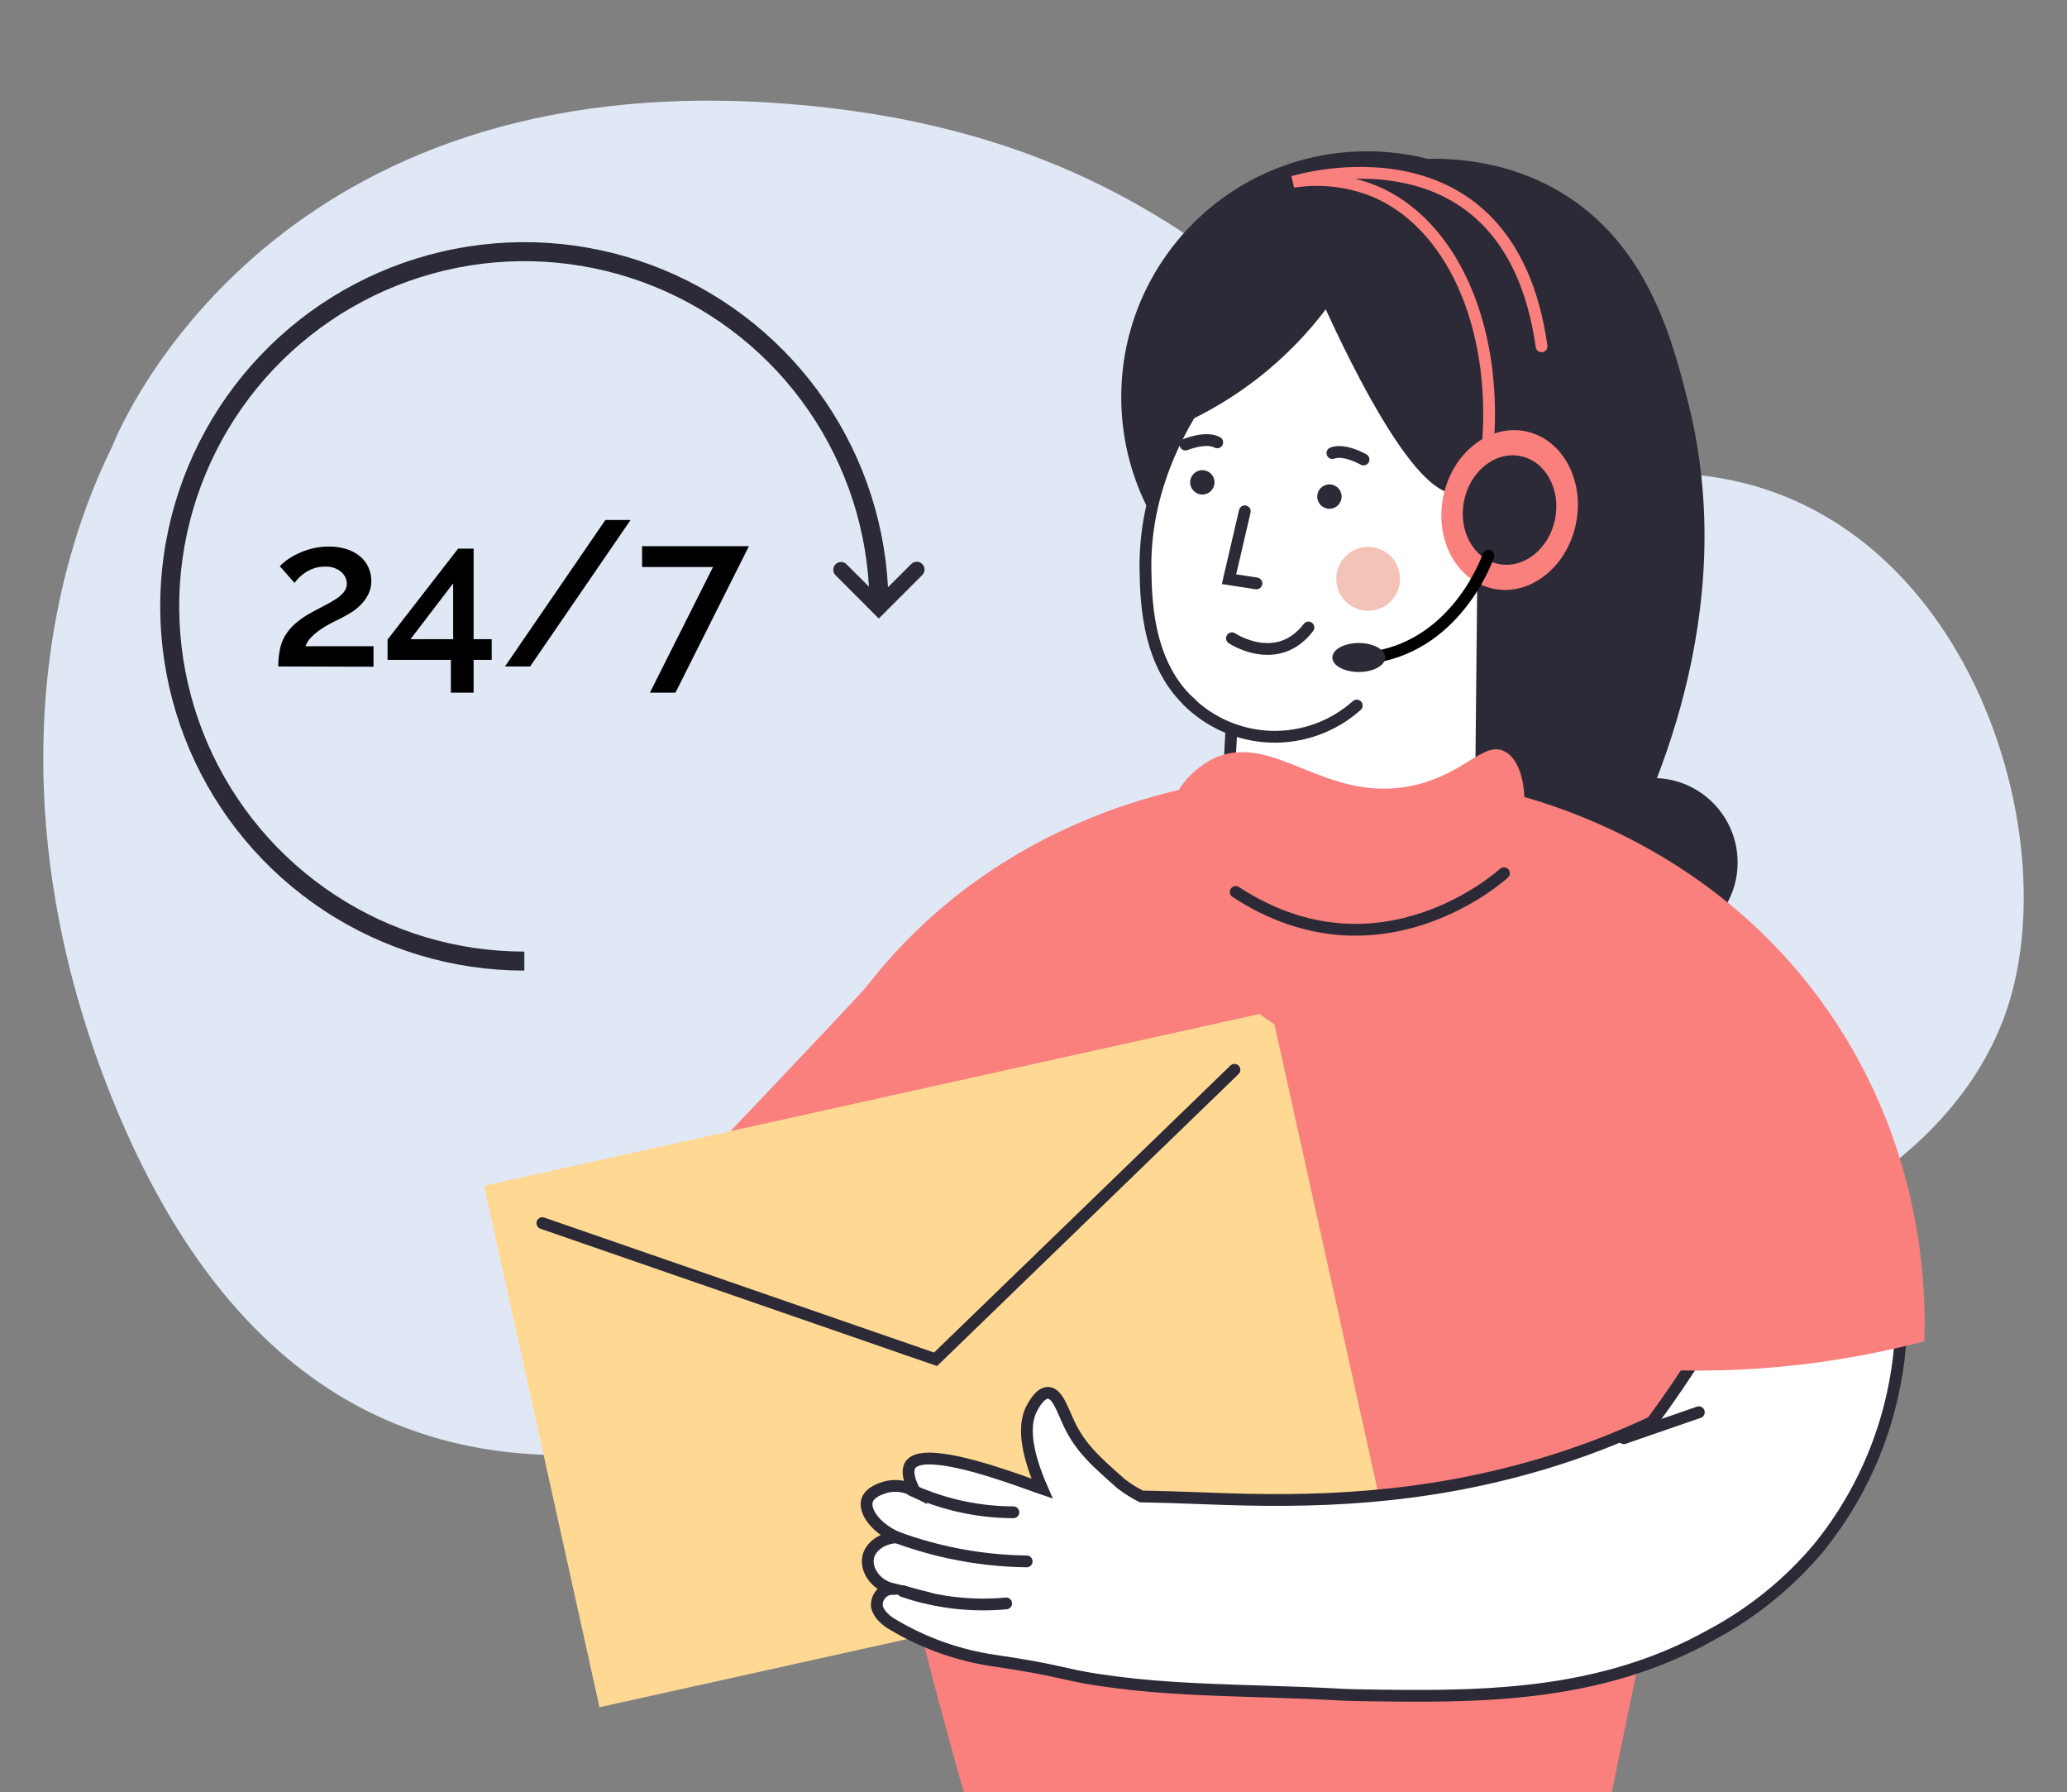
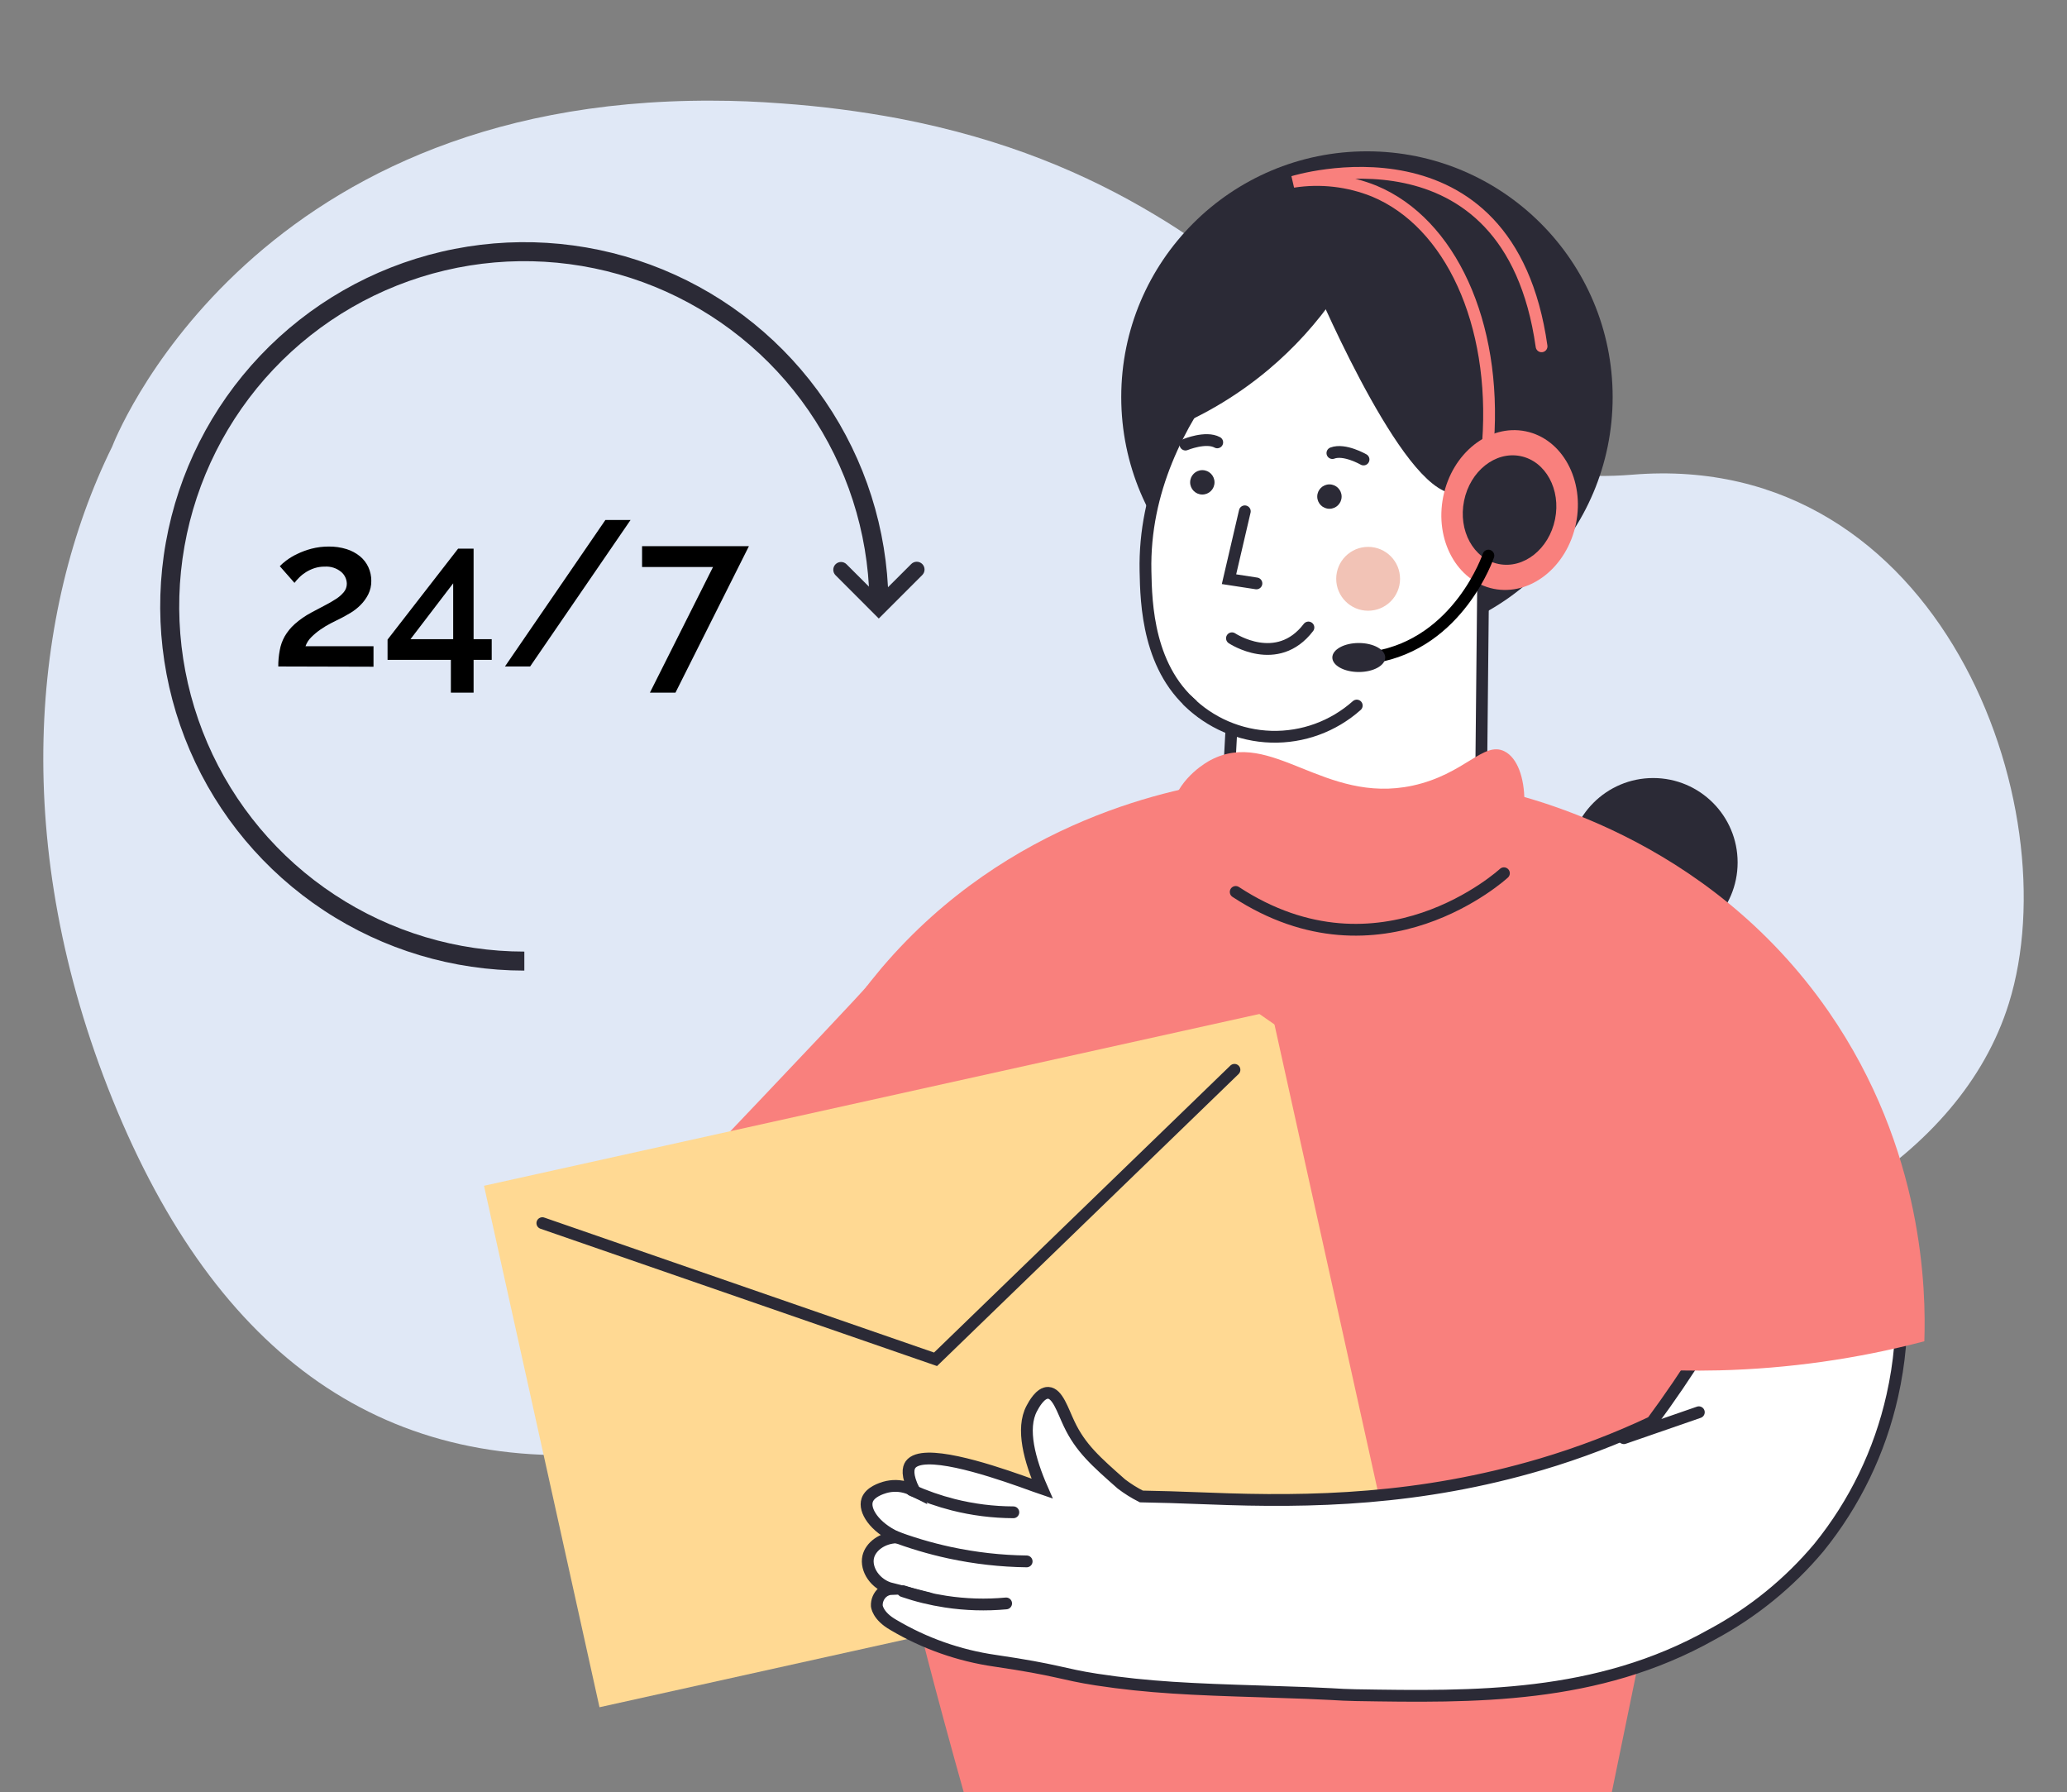
<svg xmlns="http://www.w3.org/2000/svg" width="263" height="228" viewBox="0 0 263 228" fill="none">
  <rect x="0" y="0" width="263" height="228" fill="#808080" stroke="none" />
  <g clip-path="url(#clip0_6122_105176)">
    <path d="M255.604 127.635C252.52 137.554 245.199 145.703 235.543 151.765C227.537 156.817 217.924 160.487 207.794 162.561C204.432 163.259 201.036 163.779 197.62 164.119C196.418 164.256 195.215 164.349 194 164.437C186.443 164.956 178.852 164.557 171.391 163.247C147.418 158.886 126.603 170.025 105.352 177.937L103.483 178.629C95.795 181.408 88.032 183.7 80.02 184.622C49.112 188.186 27.544 172.505 14.342 139.927C1.259 107.63 3.962 77.713 14.28 56.799C14.28 56.799 31.001 12.565 90.599 12.808C93.477 12.808 96.459 12.926 99.545 13.163C104.495 13.517 109.42 14.152 114.298 15.063C127.936 17.667 138.359 22.178 146.925 27.318C147.897 27.891 148.838 28.483 149.754 29.075C172.276 43.684 182.026 62.493 207.694 60.387C246.894 57.166 263.429 102.546 255.604 127.635Z" fill="#E0E8F6" />
    <path d="M210.35 120.458C216.282 120.458 221.091 115.649 221.091 109.717C221.091 103.785 216.282 98.977 210.35 98.977C204.418 98.977 199.609 103.785 199.609 109.717C199.609 115.649 204.418 120.458 210.35 120.458Z" fill="#2B2A36" />
-     <path d="M178.595 20.377C182.788 19.972 190.769 19.854 198.438 24.371C209.74 31.031 212.836 43.392 214.836 51.385C221.533 78.087 210.051 102.291 204.986 111.605L175.586 97.002L178.595 20.377Z" fill="#2B2A36" />
    <path d="M173.927 81.776C191.193 81.776 205.19 67.779 205.19 50.513C205.19 33.247 191.193 19.25 173.927 19.25C156.661 19.25 142.664 33.247 142.664 50.513C142.664 67.779 156.661 81.776 173.927 81.776Z" fill="#2B2A36" />
    <path d="M145.75 72.642C145.831 76.685 146.011 85.345 152.41 90.248C153.707 91.233 155.155 92.003 156.696 92.528L155.369 117.106C159.7 121.439 165.53 123.942 171.654 124.096C177.778 124.25 183.727 122.044 188.27 117.935L188.713 73.794C190.956 73.09 193.199 70.642 194.382 67.302C196.008 62.705 195.005 58.157 192.114 57.141C189.622 56.257 186.507 58.387 184.669 62.001C178.203 60.35 167.586 35.012 167.586 35.012C163.749 37.903 145.314 52.307 145.75 72.642Z" fill="white" stroke="#2B2A36" stroke-width="1.5" stroke-miterlimit="10" stroke-linecap="round" />
    <path d="M156.75 81.197C156.75 81.197 162.494 85.035 166.481 79.826L156.75 81.197Z" fill="white" />
    <path d="M156.75 81.197C156.75 81.197 162.494 85.035 166.481 79.826" stroke="#2B2A36" stroke-width="1.5" stroke-miterlimit="10" stroke-linecap="round" />
    <path d="M200.524 66.6C201.648 61.067 198.778 55.813 194.115 54.866C189.452 53.919 184.76 57.637 183.636 63.17C182.513 68.704 185.382 73.957 190.045 74.904C194.709 75.851 199.4 72.133 200.524 66.6Z" fill="#F9807D" />
    <path d="M169.979 37.567C167.556 41.096 164.666 44.279 161.387 47.031C157.158 50.575 152.346 53.358 147.164 55.255C147.164 55.255 154.715 34.278 161.425 33.038C162.316 32.87 165.076 32.446 167.443 34.141C168.614 35.002 169.498 36.196 169.979 37.567Z" fill="#2B2A36" />
    <path d="M158.387 65.047L156.375 73.682L159.864 74.218" fill="white" />
    <path d="M158.387 65.047L156.375 73.682L159.864 74.218" stroke="#2B2A36" stroke-width="1.5" stroke-miterlimit="10" stroke-linecap="round" />
    <path d="M174.078 77.694C176.321 77.694 178.14 75.876 178.14 73.632C178.14 71.389 176.321 69.57 174.078 69.57C171.834 69.57 170.016 71.389 170.016 73.632C170.016 75.876 171.834 77.694 174.078 77.694Z" fill="#F2C3B6" />
    <path d="M172.63 89.756C169.643 92.419 165.75 93.838 161.75 93.722C157.749 93.606 153.945 91.964 151.117 89.133" fill="white" />
    <path d="M172.63 89.756C169.643 92.419 165.75 93.838 161.75 93.722C157.749 93.606 153.945 91.964 151.117 89.133" stroke="#2B2A36" stroke-width="1.5" stroke-miterlimit="10" stroke-linecap="round" />
    <path d="M169.153 64.724C170.01 64.724 170.704 64.029 170.704 63.172C170.704 62.316 170.01 61.621 169.153 61.621C168.296 61.621 167.602 62.316 167.602 63.172C167.602 64.029 168.296 64.724 169.153 64.724Z" fill="#2B2A36" />
    <path d="M152.981 62.911C153.838 62.911 154.532 62.217 154.532 61.36C154.532 60.503 153.838 59.809 152.981 59.809C152.124 59.809 151.43 60.503 151.43 61.36C151.43 62.217 152.124 62.911 152.981 62.911Z" fill="#2B2A36" />
    <path d="M173.494 58.455C173.494 58.455 171.07 57.053 169.531 57.639L173.494 58.455Z" fill="white" />
    <path d="M173.494 58.455C173.494 58.455 171.07 57.053 169.531 57.639" stroke="#2B2A36" stroke-width="1.5" stroke-miterlimit="10" stroke-linecap="round" />
    <path d="M150.836 56.556C150.836 56.556 153.428 55.484 154.879 56.276L150.836 56.556Z" fill="white" />
    <path d="M150.836 56.556C150.836 56.556 153.428 55.484 154.879 56.276" stroke="#2B2A36" stroke-width="1.5" stroke-miterlimit="10" stroke-linecap="round" />
    <path d="M197.86 66.061C198.63 62.27 196.663 58.672 193.466 58.023C190.269 57.373 187.054 59.92 186.284 63.71C185.515 67.5 187.482 71.099 190.679 71.748C193.875 72.397 197.091 69.851 197.86 66.061Z" fill="#2B2A36" />
    <path d="M189.341 56.206C190.425 41.104 184.556 28.351 174.856 24.314C171.587 22.995 168.022 22.586 164.539 23.13C164.539 23.13 191.97 14.607 196.145 44.057" stroke="#F9807D" stroke-width="1.5" stroke-miterlimit="10" stroke-linecap="round" />
    <path d="M85.18 152.064C96.693 163.627 106.898 167.017 111.969 168.263C115.757 169.16 120.691 169.783 121.557 169.889C128.121 170.71 134.744 170.961 141.351 170.636C147.253 146.858 153.15 123.078 159.044 99.295L159.119 98.996C158.652 99.04 158.022 99.102 157.25 99.195C149.637 100.136 128.342 104.18 112.237 123.063L112.063 123.269C111.022 124.515 110.3 125.443 110.25 125.512C109.689 126.222 103.44 132.876 85.18 152.064Z" fill="#F9807D" />
    <path d="M110.242 125.492L111.887 166.58C111.887 167.134 111.931 167.689 111.955 168.243C112.367 177.513 112.578 184.223 112.578 184.572C112.765 189.338 115.014 200.982 122.914 229.037C148.794 239.48 177.478 240.707 204.155 232.513C211.125 198.592 218.098 164.669 225.076 130.744C221.924 128.667 218.752 126.52 215.563 124.302C204.39 116.589 193.83 108.808 183.882 100.958C183.882 100.958 172.357 104.521 162.289 99.506C161.441 99.437 160.332 99.356 159.005 99.275L158.382 99.238L157.205 99.176L110.242 125.492Z" fill="#F9807D" />
    <path d="M76.278 217.185L176.484 194.988L161.79 128.65L61.584 150.847L76.278 217.185Z" fill="#FFD993" />
    <path d="M157.071 136.096L119.036 172.922L69.008 155.602" fill="#FFD993" />
    <path d="M157.071 136.096L119.036 172.922L69.008 155.602" stroke="#2B2A36" stroke-width="1.5" stroke-miterlimit="10" stroke-linecap="round" />
    <path d="M113.695 206.726C117.652 209.068 122.029 210.611 126.579 211.268C134.678 212.452 135.083 212.982 139.494 213.661C146.11 214.676 151.861 214.907 160.321 215.168C170.763 215.486 169.829 215.604 172.489 215.648C187.535 215.897 203.191 216.159 217.819 207.929C223.017 205.145 227.635 201.393 231.426 196.877C235.991 191.247 239.189 184.636 240.771 177.563C241.703 173.443 242.08 169.217 241.893 164.997L221.881 162.355C220.374 165.19 218.685 168.143 216.785 171.196C214.586 174.729 212.368 177.962 210.2 180.896C205.644 183.045 200.931 184.842 196.101 186.273C180.688 190.827 166.925 191.157 153.867 190.634C150.16 190.485 147.151 190.404 145.22 190.372C144.328 189.921 143.479 189.389 142.684 188.784C139.45 185.93 137.476 184.198 136.03 181.127C135.208 179.395 134.56 177.245 133.376 177.189C132.373 177.146 131.538 178.691 131.283 179.171C129.906 181.744 131.015 185.768 132.591 189.369L131.706 189.064C131.22 188.883 130.597 188.659 129.881 188.41C125.426 186.84 117.383 184.242 115.857 186.317C115.545 186.759 115.334 187.644 116.324 189.65C116.057 189.512 115.78 189.393 115.496 189.295C114.553 188.968 113.532 188.942 112.574 189.22C112.194 189.338 110.705 189.781 110.343 190.833C109.888 192.148 111.265 194.272 114.081 195.575C112.25 195.624 110.767 196.752 110.468 198.067C110.119 199.618 111.34 201.593 113.465 202.129C113.033 202.146 112.618 202.305 112.287 202.583C112.047 202.794 111.858 203.055 111.733 203.349C111.608 203.642 111.55 203.96 111.564 204.278C111.564 204.278 111.627 205.561 113.695 206.726Z" fill="white" stroke="#2B2A36" stroke-width="1.5" stroke-miterlimit="10" stroke-linecap="round" />
    <path d="M216.156 179.658L206.617 182.96" stroke="#2B2A36" stroke-width="1.5" stroke-miterlimit="10" stroke-linecap="round" />
    <path d="M188.422 100.055C193.493 101.045 217.08 106.21 232.656 128.67C244.848 146.27 245.06 164.356 244.848 170.63C236.315 172.868 227.551 174.109 218.731 174.33C212.116 174.491 205.5 174.074 198.957 173.084C195.452 148.745 191.94 124.402 188.422 100.055Z" fill="#F9807D" />
    <path d="M190.165 104.921L170.559 117.443L154.13 104.023L148.766 121.007L175.144 139.355L193.679 122.458L190.165 104.921Z" fill="#F9807D" />
    <path d="M191.44 95.587C188.768 94.216 186.388 98.509 179.715 99.948C168.433 102.346 161.804 92.634 154.066 96.677C153.655 96.889 150.216 98.752 149.138 102.427C147.892 106.695 150.589 110.776 151.119 111.523C157.729 120.906 183.447 121.853 191.21 110.95C194.985 105.623 194.693 97.244 191.44 95.587Z" fill="#F9807D" />
    <path d="M191.355 111.088C191.355 111.088 175.662 125.542 157.227 113.468" stroke="#2B2A36" stroke-width="1.5" stroke-miterlimit="10" stroke-linecap="round" />
    <path d="M35.407 84.785C35.402 84.098 35.465 83.411 35.593 82.736C35.699 82.115 35.91 81.517 36.216 80.966C36.558 80.377 36.992 79.845 37.5 79.39C38.141 78.824 38.845 78.335 39.599 77.932C40.222 77.602 40.789 77.309 41.331 77.016C41.824 76.767 42.302 76.49 42.764 76.188C43.135 75.952 43.467 75.66 43.749 75.322C43.996 75.022 44.13 74.645 44.129 74.257C44.123 73.968 44.055 73.685 43.93 73.425C43.806 73.165 43.627 72.934 43.406 72.749C42.82 72.269 42.074 72.031 41.319 72.082C40.879 72.076 40.442 72.141 40.023 72.275C39.645 72.398 39.284 72.566 38.945 72.774C38.636 72.964 38.349 73.19 38.092 73.447C37.849 73.69 37.631 73.926 37.469 74.151L35.6 72.026C35.855 71.763 36.132 71.521 36.428 71.303C36.855 70.985 37.312 70.71 37.793 70.481C38.377 70.2 38.986 69.975 39.612 69.808C40.336 69.62 41.081 69.526 41.83 69.528C42.6 69.518 43.368 69.63 44.104 69.858C44.726 70.052 45.305 70.363 45.811 70.774C46.263 71.148 46.624 71.618 46.87 72.151C47.12 72.696 47.247 73.289 47.244 73.889C47.254 74.49 47.119 75.084 46.851 75.621C46.6 76.116 46.272 76.568 45.879 76.96C45.505 77.338 45.087 77.668 44.633 77.945C44.178 78.219 43.755 78.45 43.387 78.643C43.02 78.836 42.602 79.023 42.141 79.266C41.672 79.503 41.22 79.774 40.789 80.076C40.366 80.367 39.969 80.697 39.606 81.06C39.275 81.382 39.024 81.777 38.87 82.213H47.524V84.817L35.407 84.785Z" fill="black" />
    <path d="M57.368 88.118V83.944H49.312V81.364L58.29 69.795H60.259V81.314H62.564V83.944H60.259V88.118H57.368ZM52.228 81.314H57.661V74.206L52.228 81.314Z" fill="black" />
    <path d="M80.23 66.15L67.452 84.785H64.25L77.028 66.15H80.23Z" fill="black" />
    <path d="M90.723 72.13H81.695V69.482H95.29L85.944 88.117H82.692L90.723 72.13Z" fill="black" />
    <path d="M189.379 70.68C189.379 70.68 185.641 81.844 174.844 83.601" stroke="black" stroke-width="1.5" stroke-miterlimit="10" stroke-linecap="round" />
    <path d="M172.888 85.489C174.746 85.489 176.252 84.663 176.252 83.645C176.252 82.626 174.746 81.801 172.888 81.801C171.03 81.801 169.523 82.626 169.523 83.645C169.523 84.663 171.03 85.489 172.888 85.489Z" fill="#2B2A36" />
    <path d="M117.347 73.153L111.814 78.685L106.313 73.178C106.128 72.993 106.024 72.742 106.024 72.48C106.024 72.218 106.128 71.967 106.313 71.782C106.498 71.597 106.749 71.493 107.011 71.493C107.273 71.493 107.524 71.597 107.709 71.782L110.562 74.629C110.072 66.065 107.084 57.831 101.967 50.946C96.85 44.06 89.828 38.824 81.769 35.884C73.71 32.944 64.966 32.428 56.617 34.401C48.269 36.374 40.681 40.749 34.79 46.986C28.9 53.223 24.965 61.049 23.472 69.496C21.979 77.944 22.993 86.644 26.388 94.522C29.784 102.401 35.412 109.112 42.579 113.827C49.745 118.543 58.136 121.056 66.715 121.056V123.474C57.654 123.473 48.793 120.817 41.227 115.833C33.661 110.848 27.723 103.756 24.146 95.431C20.569 87.107 19.512 77.917 21.104 68.998C22.696 60.079 26.868 51.822 33.104 45.25C39.34 38.677 47.366 34.077 56.189 32.018C65.012 29.96 74.245 30.533 82.746 33.668C91.246 36.802 98.641 42.36 104.016 49.654C109.391 56.947 112.509 65.657 112.986 74.704L115.945 71.751C116.131 71.565 116.383 71.461 116.646 71.461C116.909 71.461 117.161 71.565 117.347 71.751C117.533 71.937 117.637 72.189 117.637 72.452C117.637 72.715 117.533 72.967 117.347 73.153Z" fill="#2B2A36" />
    <path d="M113.422 195.318C115.837 196.245 118.32 196.985 120.848 197.53C124.064 198.22 127.341 198.59 130.63 198.633" fill="white" />
    <path d="M113.422 195.318C115.837 196.245 118.32 196.985 120.848 197.53C124.064 198.22 127.341 198.59 130.63 198.633" stroke="#2B2A36" stroke-width="1.5" stroke-miterlimit="10" stroke-linecap="round" />
    <path d="M114.891 202.422C116.652 203.025 118.464 203.469 120.305 203.749C122.856 204.141 125.447 204.218 128.018 203.979" fill="white" />
    <path d="M114.891 202.422C116.652 203.025 118.464 203.469 120.305 203.749C122.856 204.141 125.447 204.218 128.018 203.979" stroke="#2B2A36" stroke-width="1.5" stroke-miterlimit="10" stroke-linecap="round" />
    <path d="M116.016 189.582C117.714 190.346 119.475 190.961 121.28 191.42C123.783 192.053 126.355 192.377 128.937 192.386" fill="white" />
    <path d="M116.016 189.582C117.714 190.346 119.475 190.961 121.28 191.42C123.783 192.053 126.355 192.377 128.937 192.386" stroke="#2B2A36" stroke-width="1.5" stroke-miterlimit="10" stroke-linecap="round" />
  </g>
  <defs>
    <clipPath id="clip0_6122_105176">
      <rect width="263" height="228" fill="white" />
    </clipPath>
  </defs>
</svg>